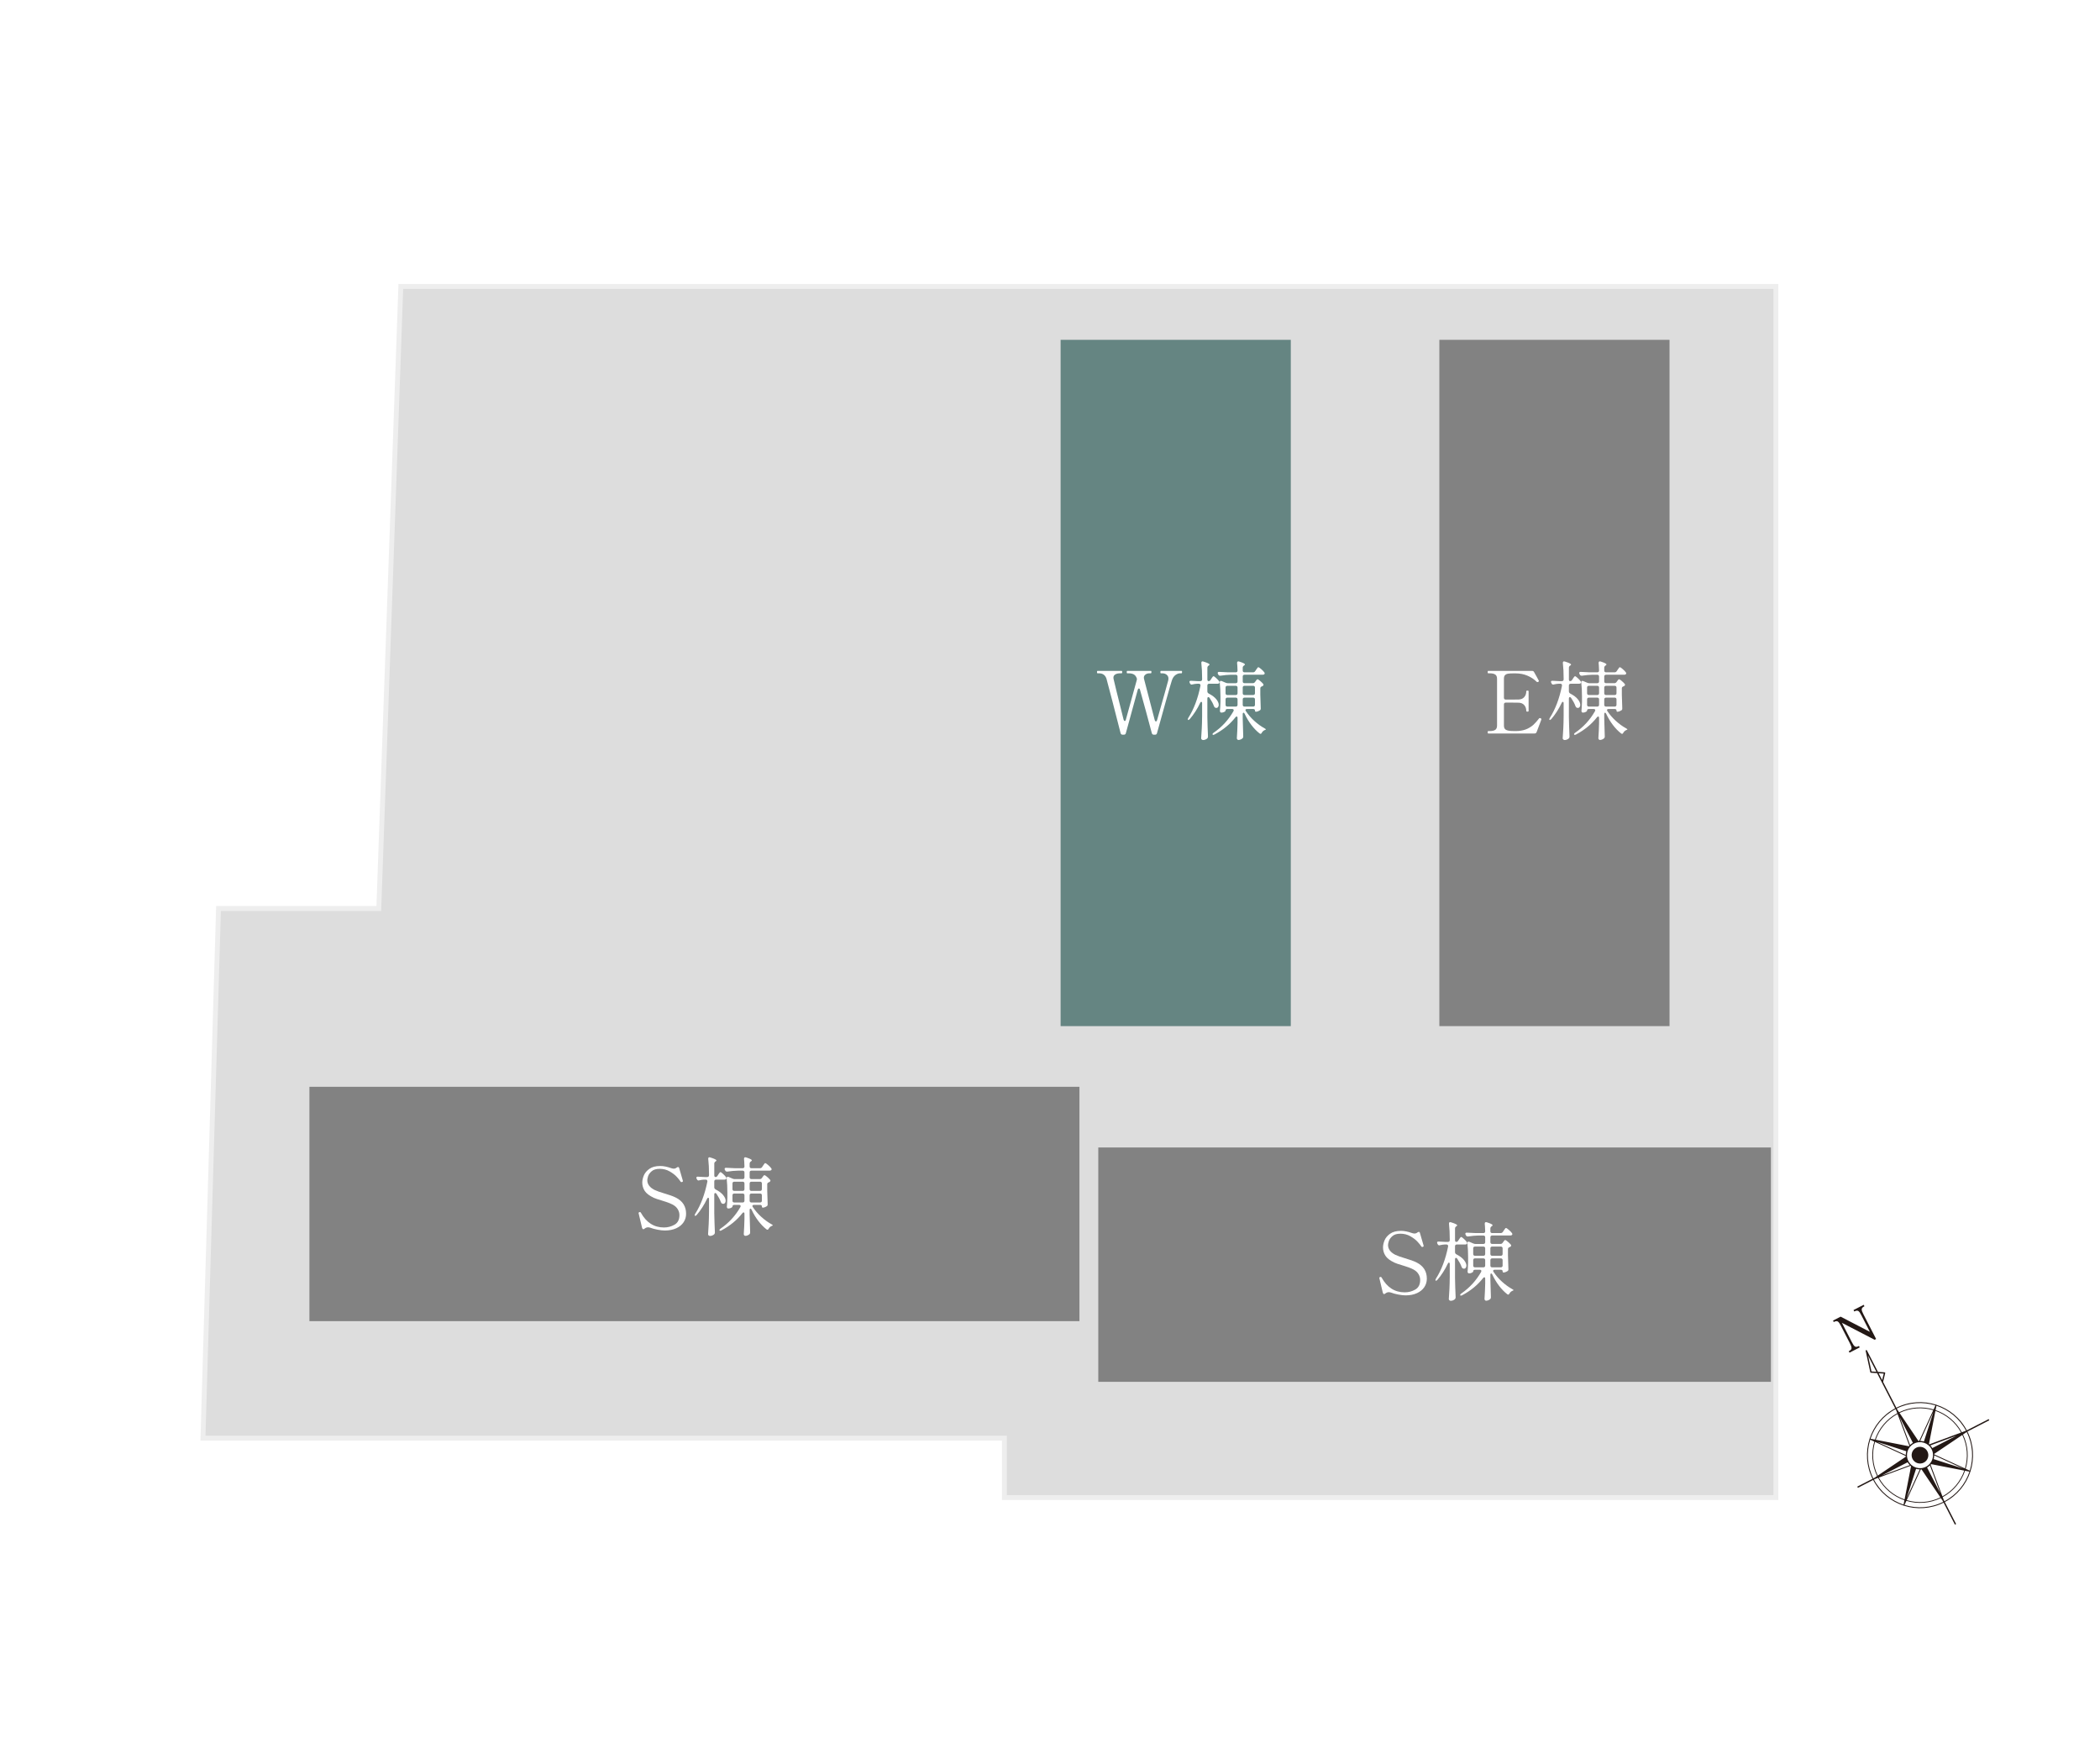
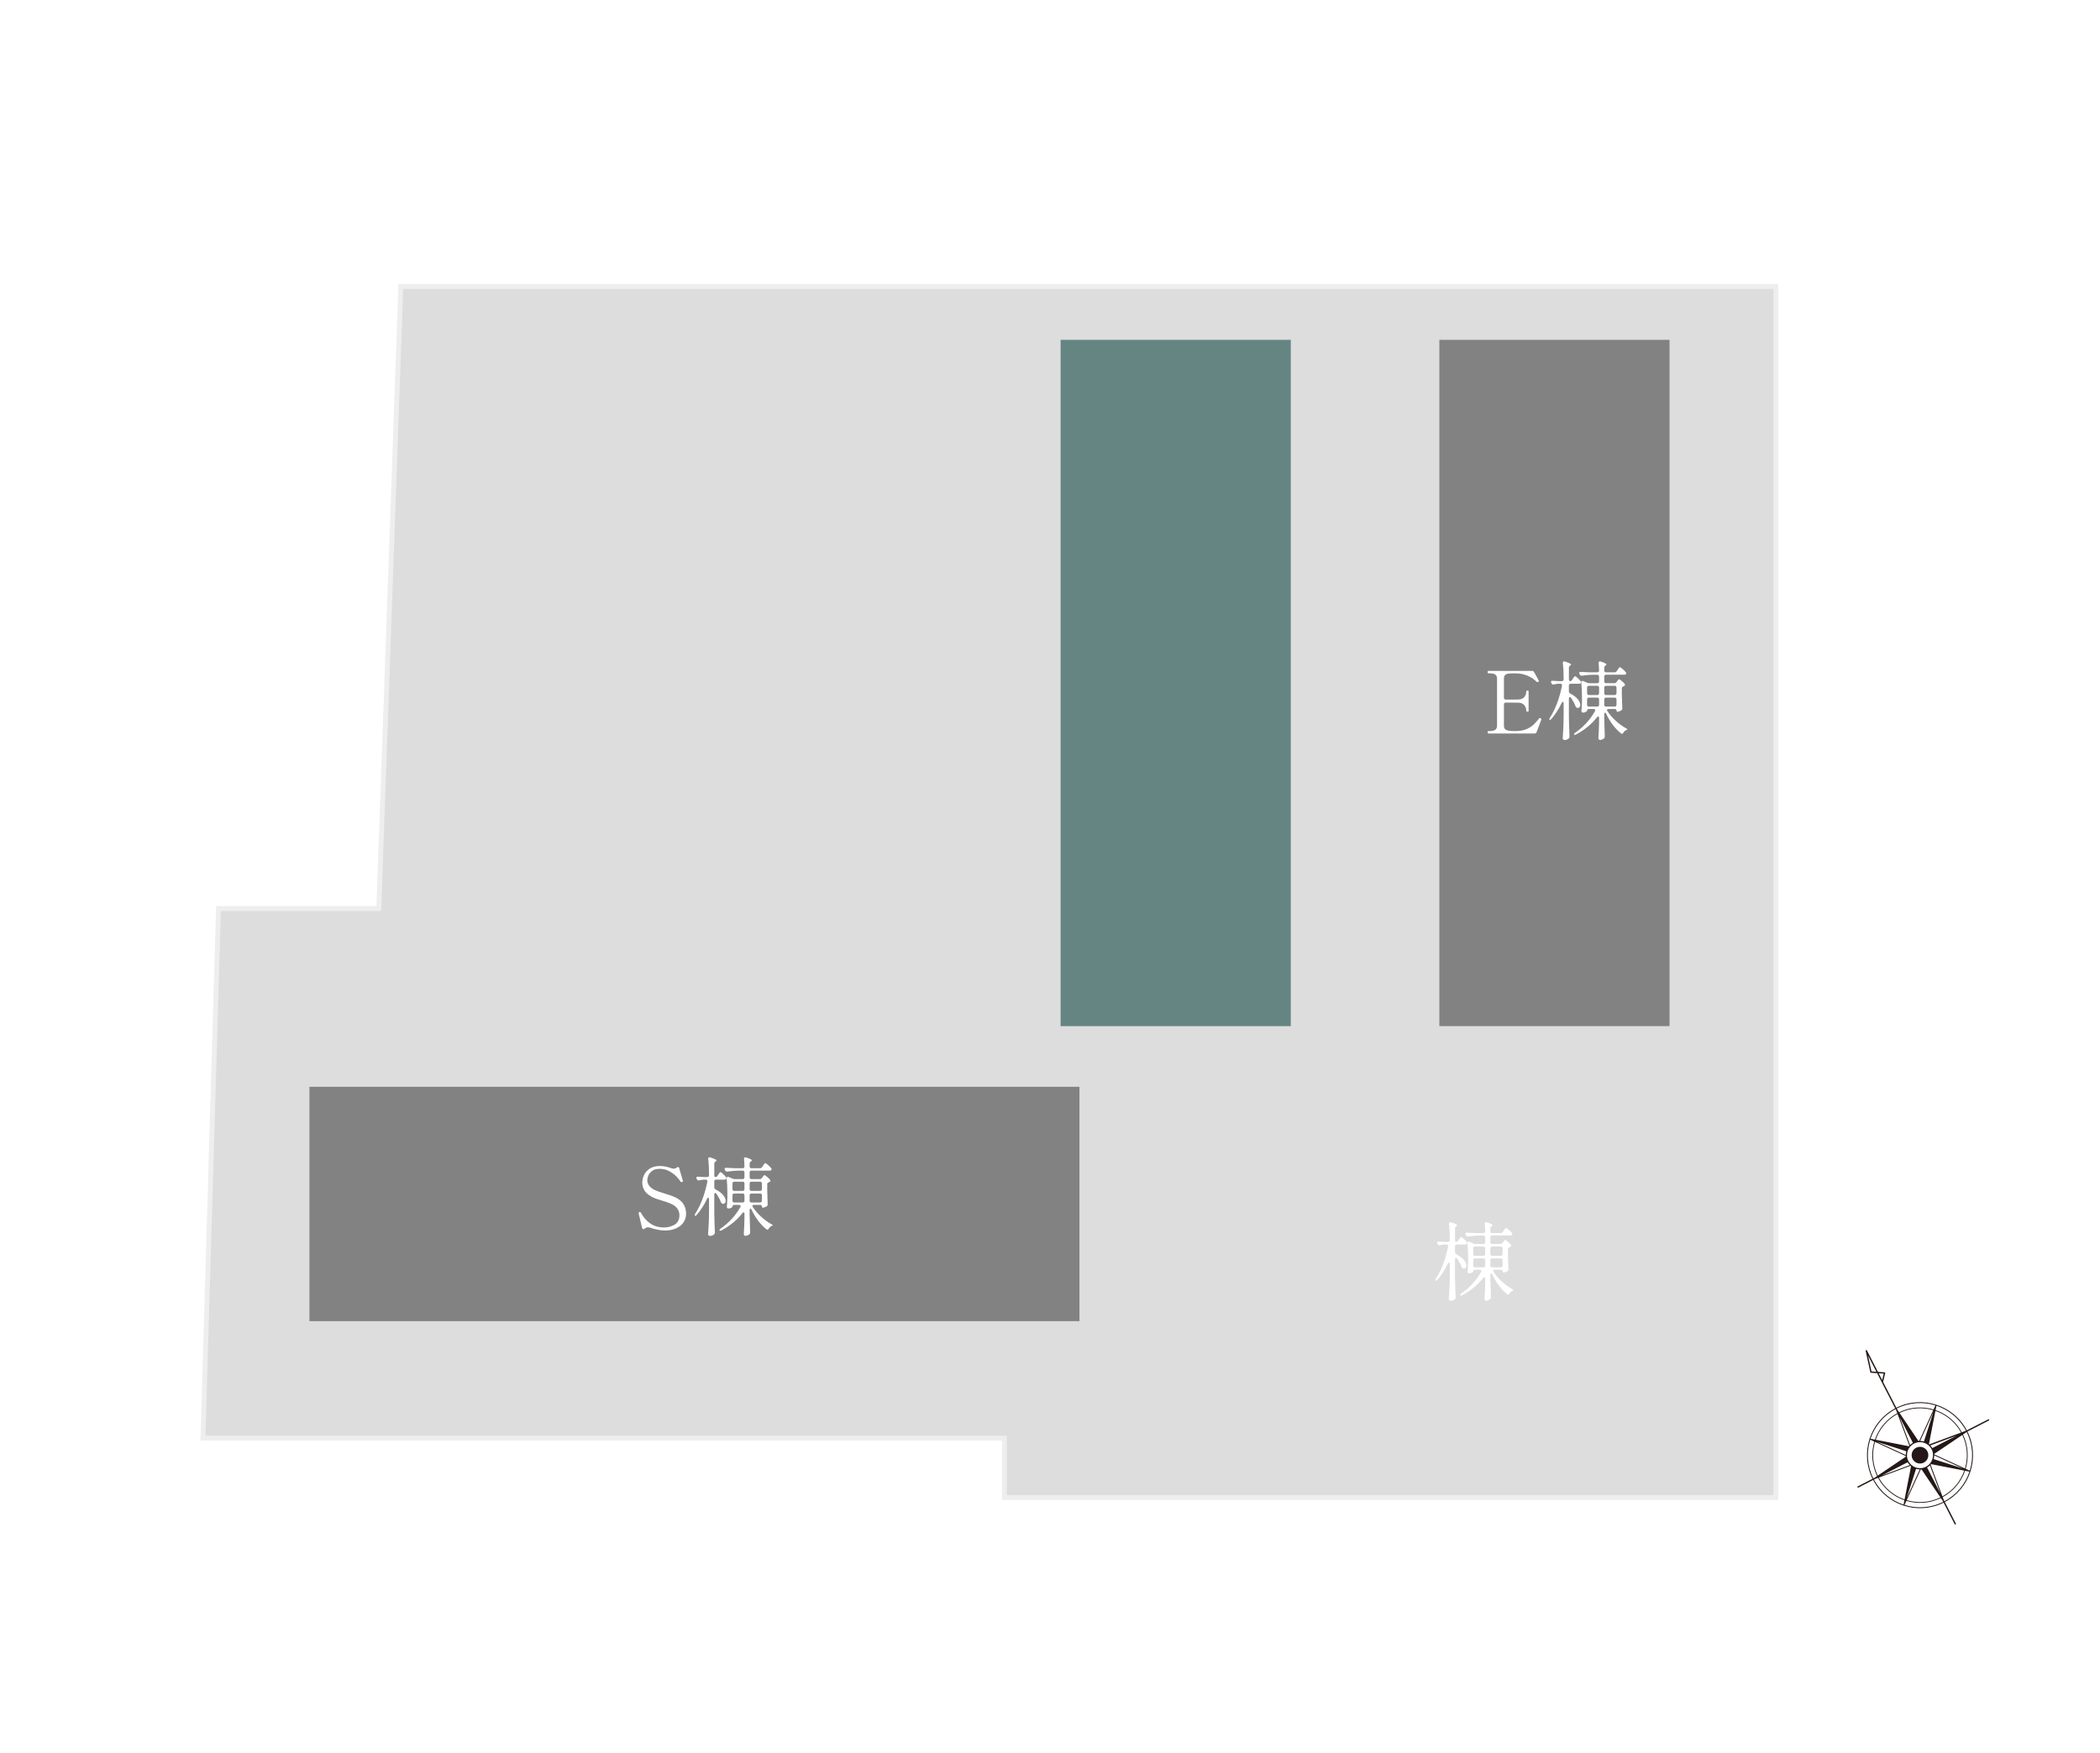
<svg xmlns="http://www.w3.org/2000/svg" id="_レイヤー_1" data-name="レイヤー_1" version="1.1" viewBox="0 0 350.812 292.879">
  <defs>
    <style>
      .st0 {
        fill: #828282;
      }

      .st1 {
        fill: #231815;
      }

      .st2 {
        fill: #fff;
      }

      .st3 {
        fill: #658582;
      }

      .st4 {
        fill: #bdbdbd;
        opacity: .5;
        stroke: #fff;
        stroke-miterlimit: 10;
        stroke-width: 1.635px;
      }
    </style>
  </defs>
  <rect class="st2" width="350.812" height="292.879" />
  <polygon class="st4" points="33.481 240.669 167.379 240.669 167.379 250.591 297.077 250.591 297.077 47.443 66.562 47.443 62.886 151.367 36.106 151.367 33.481 240.669" />
  <rect class="st0" x="240.449" y="56.771" width="38.451" height="114.654" />
  <rect class="st3" x="177.18" y="56.771" width="38.451" height="114.654" />
  <rect class="st0" x="51.689" y="181.562" width="128.636" height="39.15" />
-   <rect class="st0" x="183.472" y="191.699" width="112.366" height="39.15" />
  <g>
    <path class="st2" d="M109.836,205.433c-.466-.092-.877-.204-1.232-.339-.115-.038-.235-.058-.359-.058-.192,0-.385.077-.577.23-.066.058-.134.086-.201.086-.087,0-.153-.071-.202-.216l-.576-2.42-.014-.087c0-.048.048-.091.144-.129l.087-.015c.066,0,.119.038.158.115.912,1.643,2.199,2.463,3.86,2.463.634,0,1.223-.155,1.766-.468.542-.312.813-.848.813-1.606,0-.346-.096-.675-.288-.986-.192-.312-.471-.564-.836-.757-.298-.153-.586-.278-.864-.374-.278-.097-.619-.207-1.022-.332-.596-.173-1.019-.316-1.268-.432-.74-.346-1.246-.729-1.521-1.152-.273-.423-.41-.889-.41-1.397,0-.365.086-.759.259-1.182s.483-.792.93-1.109c.446-.316,1.049-.476,1.808-.476.298,0,.596.031.894.094s.624.156.979.281c.163.048.293.072.389.072.183,0,.351-.062.505-.188.076-.058.148-.087.216-.087.096,0,.158.062.188.188l.604,2.074.015.102c0,.058-.038.101-.115.129-.058.02-.101.029-.13.029-.058,0-.105-.029-.144-.087-.115-.191-.322-.451-.62-.777-.297-.326-.696-.634-1.195-.922s-1.057-.433-1.671-.433c-.596,0-1.047.137-1.354.411-.308.273-.504.552-.591.835-.086.283-.129.497-.129.642,0,.682.407,1.229,1.224,1.642.365.173.903.365,1.614.576.422.125.785.24,1.087.346.303.106.599.231.887.375,1.113.576,1.671,1.47,1.671,2.68,0,.528-.142,1.004-.425,1.426-.283.423-.694.757-1.232,1.002-.537.244-1.166.367-1.887.367-.355,0-.766-.046-1.231-.137Z" />
    <path class="st2" d="M119.855,196.436l.13-.201c.028-.039.069-.099.122-.181.053-.081.099-.142.137-.18.039-.038.077-.058.115-.058.067,0,.214.104.439.31s.392.387.497.54c.038.048.058.105.058.173,0,.058-.023.11-.071.158-.067.049-.154.072-.26.072h-1.397c-.096,0-.171.026-.224.079s-.079.128-.079.224v.979c0,.153.077.273.23.36.576.298.999.617,1.268.958.27.341.404.65.404.929,0,.154-.039.279-.115.375-.077.096-.174.144-.289.144-.058,0-.115-.014-.173-.043-.115-.048-.196-.148-.244-.303-.125-.364-.36-.807-.706-1.325-.067-.096-.135-.144-.202-.144-.115,0-.173.086-.173.259v3.112c.02,1.047.053,2.103.102,3.169v.072c0,.125-.044.226-.13.303-.087.076-.192.139-.317.187s-.245.072-.36.072c-.086,0-.163-.028-.23-.086s-.101-.125-.101-.202c.038-.566.072-1.116.101-1.649.029-.533.049-1.231.058-2.096v-2.089c0-.173-.048-.26-.144-.26-.067,0-.13.062-.188.188-.471.999-1.047,1.896-1.729,2.693-.067.067-.128.113-.181.138-.053.023-.093.021-.122-.008-.02-.019-.028-.048-.028-.086,0-.067.028-.149.086-.245.922-1.44,1.6-3.231,2.031-5.374v-.071c0-.077-.024-.14-.072-.188s-.115-.072-.201-.072h-.273c-.26.01-.524.048-.793.115-.058.02-.101.029-.13.029-.115,0-.206-.062-.273-.188l-.058-.115c-.028-.058-.043-.11-.043-.158,0-.058.023-.104.072-.138.048-.033.119-.045.216-.035.25.019.614.038,1.095.058h.433c.096,0,.17-.026.223-.08.053-.052.079-.127.079-.223v-.145c0-.96-.043-1.814-.129-2.564v-.058c0-.153.066-.23.201-.23.02,0,.067.01.145.029.682.211,1.022.38,1.022.504,0,.049-.038.097-.115.145l-.043.028c-.135.087-.202.207-.202.36v1.931c0,.201.067.303.202.303.134,0,.245-.067.331-.202ZM127.274,196.796l.102-.145c.028-.038.076-.103.144-.194.067-.091.13-.137.188-.137.067,0,.209.092.425.273.216.183.387.351.512.505.038.038.058.086.058.144,0,.077-.043.145-.13.202l-.144.071c-.174.058-.26.169-.26.332v1.037c.028.999.053,1.758.072,2.276v.071c0,.135-.053.23-.159.288-.249.154-.471.231-.662.231-.097,0-.145-.077-.145-.231,0-.066-.026-.122-.079-.165s-.127-.065-.223-.065h-1.009c-.183,0-.273.063-.273.188,0,.049.023.106.071.173.395.596.867,1.144,1.419,1.643.553.499,1.117.907,1.693,1.225.153.086.23.144.23.173-.01.028-.043.056-.101.079-.058.024-.106.046-.145.064-.192.097-.341.24-.446.433-.058.115-.125.173-.202.173-.048,0-.105-.024-.173-.072-.48-.374-.934-.843-1.361-1.404s-.8-1.184-1.116-1.865c-.058-.125-.125-.188-.202-.188-.038,0-.069.021-.094.064-.023.043-.035.104-.035.181v.749c.028,1.287.058,2.257.086,2.91v.086c0,.115-.033.206-.101.273-.077.077-.183.145-.317.202s-.259.086-.374.086c-.077,0-.142-.028-.194-.086-.054-.058-.08-.125-.08-.202.058-.854.097-1.704.115-2.55v-.821c0-.173-.048-.259-.144-.259-.077,0-.149.048-.216.144-.894,1.144-2.051,2.094-3.473,2.853-.096.048-.168.072-.216.072-.058,0-.096-.02-.115-.058-.01-.01-.015-.034-.015-.072,0-.067.062-.144.188-.23,1.364-.932,2.469-2.132,3.313-3.602.029-.058.043-.11.043-.158,0-.058-.023-.105-.071-.145-.049-.038-.111-.058-.188-.058h-.807c-.202,0-.303.097-.303.288,0,.058-.072.125-.216.202-.145.077-.308.115-.49.115-.067,0-.122-.028-.166-.086-.043-.058-.064-.125-.064-.202.038-.384.067-.884.087-1.498v-.908c0-.807-.039-1.584-.115-2.333v-.058c0-.145.062-.217.187-.217.058,0,.105.01.145.029l.634.273c.135.058.259.087.374.087h1.326c.096,0,.17-.026.223-.08.053-.052.079-.127.079-.223v-.807c0-.096-.026-.171-.079-.224s-.127-.079-.223-.079h-.778c-.557.01-1.143.062-1.758.158h-.086c-.135,0-.23-.062-.288-.188l-.058-.101c-.029-.058-.043-.115-.043-.173s.023-.103.071-.137c.048-.033.115-.046.202-.036.326.029.821.053,1.483.072h1.254c.201,0,.302-.101.302-.303-.019-.586-.043-.999-.071-1.239v-.028c0-.173.071-.26.216-.26.02,0,.067.01.144.029.355.115.604.211.742.288.14.077.209.144.209.201,0,.039-.043.092-.13.159l-.043.028c-.135.087-.201.207-.201.36v.461c0,.097.026.171.079.224s.127.079.223.079h1.427c.153,0,.273-.067.36-.202l.144-.216c.029-.038.069-.099.123-.18.052-.082.098-.145.137-.188.038-.043.076-.064.115-.064.076,0,.235.103.475.31.24.206.413.387.52.54.048.067.071.125.071.173,0,.058-.028.11-.086.158-.067.049-.154.072-.26.072h-3.025c-.096,0-.17.026-.223.079s-.079.128-.079.224v.807c0,.096.026.171.079.223.053.054.127.08.223.08h1.384c.153,0,.273-.062.359-.188ZM124.285,198.878c.053-.053.079-.128.079-.224v-.937c0-.096-.026-.171-.079-.224s-.127-.079-.223-.079h-1.397c-.097,0-.171.026-.224.079s-.079.128-.079.224v.937c0,.096.026.171.079.224s.127.079.224.079h1.397c.096,0,.17-.026.223-.079ZM122.441,199.468c-.053.054-.079.128-.079.224v.894c0,.096.026.17.079.223s.127.079.224.079h1.397c.096,0,.17-.026.223-.079s.079-.127.079-.223v-.894c0-.096-.026-.17-.079-.224-.053-.053-.127-.079-.223-.079h-1.397c-.097,0-.171.026-.224.079ZM127.195,198.878c.053-.053.079-.128.079-.224v-.937c0-.096-.026-.171-.079-.224s-.127-.079-.223-.079h-1.441c-.096,0-.17.026-.223.079s-.079.128-.079.224v.937c0,.096.026.171.079.224s.127.079.223.079h1.441c.096,0,.17-.026.223-.079ZM125.308,199.468c-.053.054-.079.128-.079.224v.894c0,.096.026.17.079.223s.127.079.223.079h1.441c.096,0,.17-.026.223-.079s.079-.127.079-.223v-.894c0-.096-.026-.17-.079-.224-.053-.053-.127-.079-.223-.079h-1.441c-.096,0-.17.026-.223.079Z" />
  </g>
  <g>
-     <path class="st2" d="M233.579,216.269c-.467-.092-.877-.204-1.232-.339-.115-.038-.236-.058-.359-.058-.193,0-.385.077-.578.23-.066.058-.133.086-.201.086-.086,0-.152-.071-.201-.216l-.576-2.42-.014-.087c0-.048.047-.091.143-.129l.088-.015c.066,0,.119.038.158.115.912,1.643,2.199,2.463,3.859,2.463.635,0,1.223-.155,1.766-.468.543-.312.814-.848.814-1.606,0-.346-.096-.675-.289-.986-.191-.312-.471-.564-.836-.757-.297-.153-.586-.278-.863-.374-.279-.097-.619-.207-1.023-.332-.596-.173-1.018-.316-1.268-.432-.74-.346-1.246-.729-1.52-1.152s-.41-.889-.41-1.397c0-.365.086-.759.258-1.182.174-.423.484-.792.93-1.109.447-.316,1.049-.476,1.809-.476.297,0,.596.031.893.094.299.062.625.156.98.281.162.048.293.072.389.072.182,0,.35-.062.504-.188.076-.058.148-.087.217-.087.096,0,.158.062.188.188l.604,2.074.016.102c0,.058-.039.101-.115.129-.059.02-.102.029-.131.029-.057,0-.105-.029-.143-.087-.115-.191-.322-.451-.621-.777-.297-.326-.695-.634-1.195-.922-.498-.288-1.057-.433-1.67-.433-.596,0-1.047.137-1.355.411-.307.273-.504.552-.59.835s-.129.497-.129.642c0,.682.406,1.229,1.223,1.642.365.173.904.365,1.615.576.422.125.785.24,1.086.346.303.106.6.231.887.375,1.113.576,1.672,1.47,1.672,2.68,0,.528-.143,1.004-.426,1.426-.283.423-.693.757-1.232,1.002-.537.244-1.166.367-1.887.367-.355,0-.766-.046-1.23-.137Z" />
    <path class="st2" d="M243.597,207.272l.131-.201c.027-.039.068-.099.121-.181.053-.081.1-.142.137-.18.039-.038.078-.058.115-.058.068,0,.215.104.439.31.227.206.393.387.498.54.037.048.057.105.057.173,0,.058-.023.11-.07.158-.068.049-.154.072-.26.072h-1.398c-.096,0-.17.026-.223.079s-.08.128-.08.224v.979c0,.153.078.273.23.36.576.298,1,.617,1.268.958.27.341.404.65.404.929,0,.154-.039.279-.115.375s-.174.144-.289.144c-.057,0-.115-.014-.172-.043-.115-.048-.197-.148-.244-.303-.125-.364-.361-.807-.707-1.325-.066-.096-.135-.144-.201-.144-.115,0-.174.086-.174.259v3.112c.02,1.047.053,2.103.102,3.169v.072c0,.125-.043.226-.129.303-.088.076-.193.139-.318.187s-.244.072-.359.072c-.086,0-.164-.028-.23-.086-.068-.058-.102-.125-.102-.202.039-.566.072-1.116.102-1.649s.049-1.231.057-2.096v-2.089c0-.173-.047-.26-.143-.26-.068,0-.131.062-.188.188-.471.999-1.047,1.896-1.729,2.693-.068.067-.129.113-.182.138-.053.023-.092.021-.121-.008-.02-.019-.029-.048-.029-.086,0-.067.029-.149.086-.245.922-1.44,1.6-3.231,2.031-5.374v-.071c0-.077-.023-.14-.072-.188-.047-.048-.115-.072-.201-.072h-.273c-.26.01-.523.048-.793.115-.057.02-.1.029-.129.029-.115,0-.207-.062-.273-.188l-.059-.115c-.027-.058-.043-.11-.043-.158,0-.058.023-.104.072-.138.049-.033.119-.045.217-.035.25.019.613.038,1.094.058h.434c.096,0,.17-.026.223-.08.053-.052.078-.127.078-.223v-.145c0-.96-.043-1.814-.129-2.564v-.058c0-.153.066-.23.201-.23.02,0,.068.01.145.029.682.211,1.023.38,1.023.504,0,.049-.039.097-.115.145l-.043.028c-.135.087-.203.207-.203.36v1.931c0,.201.068.303.203.303.133,0,.244-.067.33-.202ZM251.017,207.632l.102-.145c.027-.038.076-.103.143-.194.068-.091.131-.137.188-.137.068,0,.209.092.426.273.215.183.387.351.512.505.037.038.057.086.057.144,0,.077-.043.145-.129.202l-.145.071c-.174.058-.26.169-.26.332v1.037c.029.999.053,1.758.072,2.276v.071c0,.135-.053.23-.158.288-.25.154-.471.231-.662.231-.098,0-.145-.077-.145-.231,0-.066-.027-.122-.08-.165s-.127-.065-.223-.065h-1.008c-.184,0-.273.063-.273.188,0,.049.023.106.07.173.395.596.867,1.144,1.42,1.643s1.117.907,1.693,1.225c.152.086.23.144.23.173-.01.028-.043.056-.102.079-.057.024-.105.046-.145.064-.191.097-.34.24-.445.433-.059.115-.125.173-.203.173-.047,0-.105-.024-.172-.072-.48-.374-.934-.843-1.361-1.404s-.801-1.184-1.117-1.865c-.057-.125-.125-.188-.201-.188-.039,0-.07.021-.094.064s-.035.104-.035.181v.749c.027,1.287.057,2.257.086,2.91v.086c0,.115-.033.206-.102.273-.076.077-.182.145-.316.202s-.26.086-.375.086c-.076,0-.141-.028-.193-.086-.055-.058-.08-.125-.08-.202.057-.854.096-1.704.115-2.55v-.821c0-.173-.049-.259-.145-.259-.076,0-.148.048-.215.144-.895,1.144-2.051,2.094-3.473,2.853-.096.048-.168.072-.217.072-.057,0-.096-.02-.115-.058-.01-.01-.014-.034-.014-.072,0-.067.062-.144.188-.23,1.363-.932,2.469-2.132,3.312-3.602.029-.058.043-.11.043-.158,0-.058-.023-.105-.07-.145-.049-.038-.111-.058-.188-.058h-.807c-.203,0-.303.097-.303.288,0,.058-.072.125-.217.202s-.307.115-.49.115c-.066,0-.121-.028-.166-.086-.043-.058-.064-.125-.064-.202.039-.384.068-.884.088-1.498v-.908c0-.807-.039-1.584-.115-2.333v-.058c0-.145.061-.217.186-.217.059,0,.105.01.145.029l.635.273c.135.058.258.087.373.087h1.326c.096,0,.17-.026.223-.08.053-.052.08-.127.08-.223v-.807c0-.096-.027-.171-.08-.224s-.127-.079-.223-.079h-.777c-.557.01-1.143.062-1.758.158h-.086c-.135,0-.23-.062-.289-.188l-.057-.101c-.029-.058-.043-.115-.043-.173s.023-.103.07-.137c.049-.033.115-.046.203-.036.326.029.82.053,1.482.072h1.254c.201,0,.303-.101.303-.303-.02-.586-.043-.999-.072-1.239v-.028c0-.173.072-.26.217-.26.02,0,.066.01.143.029.355.115.604.211.742.288.141.077.209.144.209.201,0,.039-.043.092-.129.159l-.043.028c-.135.087-.201.207-.201.36v.461c0,.097.025.171.078.224s.127.079.223.079h1.428c.152,0,.273-.067.359-.202l.145-.216c.029-.038.068-.099.123-.18.051-.082.098-.145.137-.188.037-.043.076-.064.115-.064.076,0,.234.103.475.31.24.206.412.387.52.54.047.067.07.125.07.173,0,.058-.027.11-.086.158-.066.049-.154.072-.26.072h-3.025c-.096,0-.17.026-.223.079s-.078.128-.078.224v.807c0,.096.025.171.078.223.053.054.127.08.223.08h1.385c.152,0,.273-.062.359-.188ZM248.026,209.714c.053-.053.08-.128.08-.224v-.937c0-.096-.027-.171-.08-.224s-.127-.079-.223-.079h-1.396c-.098,0-.172.026-.225.079s-.078.128-.078.224v.937c0,.096.025.171.078.224s.127.079.225.079h1.396c.096,0,.17-.026.223-.079ZM246.183,210.304c-.053.054-.078.128-.078.224v.894c0,.096.025.17.078.223s.127.079.225.079h1.396c.096,0,.17-.026.223-.079s.08-.127.08-.223v-.894c0-.096-.027-.17-.08-.224-.053-.053-.127-.079-.223-.079h-1.396c-.098,0-.172.026-.225.079ZM250.937,209.714c.053-.053.08-.128.08-.224v-.937c0-.096-.027-.171-.08-.224s-.127-.079-.223-.079h-1.441c-.096,0-.17.026-.223.079s-.078.128-.078.224v.937c0,.096.025.171.078.224s.127.079.223.079h1.441c.096,0,.17-.026.223-.079ZM249.05,210.304c-.053.054-.078.128-.078.224v.894c0,.096.025.17.078.223s.127.079.223.079h1.441c.096,0,.17-.026.223-.079s.08-.127.08-.223v-.894c0-.096-.027-.17-.08-.224-.053-.053-.127-.079-.223-.079h-1.441c-.096,0-.17.026-.223.079Z" />
  </g>
  <g>
-     <path class="st2" d="M197.356,112.078c.049,0,.08.017.094.051.016.033.021.084.021.151,0,.134-.037.201-.115.201h-.215c-.25,0-.508.097-.771.288-.264.192-.463.485-.598.879-.086.24-.438,1.455-1.051,3.645-.615,2.19-1.095,3.919-1.44,5.187-.039.173-.149.26-.332.26h-.187c-.183,0-.298-.087-.346-.26-.625-2.362-1.282-4.778-1.975-7.246-.009-.067-.033-.12-.071-.158-.039-.039-.077-.059-.115-.059-.077,0-.14.072-.188.217l-1.988,7.246c-.038.173-.153.26-.346.26h-.188c-.183,0-.298-.087-.346-.26-.326-1.297-.78-3.066-1.361-5.309s-.914-3.508-1.001-3.796c-.202-.596-.619-.894-1.253-.894h-.23c-.067,0-.102-.067-.102-.201,0-.135.034-.202.102-.202h4.005c.048,0,.079.017.093.051.015.033.022.084.022.151,0,.134-.039.201-.115.201h-.217c-.346,0-.622.062-.828.188-.207.125-.31.303-.31.533,0,.086.005.148.015.188.076.384.639,2.665,1.686,6.843.048.144.11.216.187.216.039,0,.077-.02.115-.058.039-.038.062-.091.072-.158l1.815-6.584c.028-.096.043-.173.043-.23l-.015-.043c-.105-.336-.271-.569-.497-.699-.226-.129-.511-.194-.856-.194h-.245c-.067,0-.101-.067-.101-.201,0-.135.033-.202.101-.202h3.918c.049,0,.08.017.094.051.015.033.022.084.022.151,0,.134-.039.201-.116.201h-.216c-.259,0-.48.067-.662.202-.183.135-.274.308-.274.519,0,.077.005.135.015.173l.894,3.429c.412,1.575.715,2.742.907,3.5.048.145.115.217.202.217.086,0,.148-.072.187-.217,1.104-3.88,1.73-6.103,1.873-6.67.02-.058.029-.148.029-.273,0-.26-.096-.471-.288-.634-.192-.163-.433-.245-.721-.245h-.245c-.067,0-.101-.067-.101-.201,0-.135.033-.202.101-.202h3.414Z" />
-     <path class="st2" d="M202.226,113.591l.131-.201c.027-.039.068-.099.121-.181.053-.081.1-.142.137-.18.039-.038.078-.058.115-.058.068,0,.215.104.439.31.227.206.393.387.498.54.037.048.057.105.057.173,0,.058-.023.11-.07.158-.068.049-.154.072-.26.072h-1.398c-.096,0-.17.026-.223.079s-.08.128-.08.224v.979c0,.153.078.273.23.36.576.298,1,.617,1.268.958.27.341.404.65.404.929,0,.154-.039.279-.115.375-.076.096-.174.144-.289.144-.057,0-.115-.014-.172-.043-.115-.048-.197-.148-.244-.303-.125-.364-.361-.807-.707-1.325-.066-.096-.135-.144-.201-.144-.115,0-.174.086-.174.259v3.112c.02,1.047.053,2.103.102,3.169v.072c0,.125-.043.226-.129.303-.088.076-.193.139-.318.187s-.244.072-.359.072c-.086,0-.164-.028-.23-.086-.068-.058-.102-.125-.102-.202.039-.566.072-1.116.102-1.649s.049-1.231.057-2.096v-2.089c0-.173-.047-.26-.143-.26-.068,0-.131.062-.188.188-.471.999-1.047,1.896-1.729,2.693-.068.067-.129.113-.182.138-.053.023-.092.021-.121-.008-.02-.019-.029-.048-.029-.086,0-.067.029-.149.086-.245.922-1.44,1.6-3.231,2.031-5.374v-.071c0-.077-.023-.14-.072-.188-.047-.048-.115-.072-.201-.072h-.273c-.26.01-.523.048-.793.115-.057.02-.1.029-.129.029-.115,0-.207-.062-.273-.188l-.059-.115c-.027-.058-.043-.11-.043-.158,0-.058.023-.104.072-.138.049-.033.119-.045.217-.035.25.019.613.038,1.094.058h.434c.096,0,.17-.026.223-.08.053-.052.078-.127.078-.223v-.145c0-.96-.043-1.814-.129-2.564v-.058c0-.153.066-.23.201-.23.02,0,.068.01.145.029.682.211,1.023.38,1.023.504,0,.049-.039.097-.115.145l-.043.028c-.135.087-.203.207-.203.36v1.931c0,.201.068.303.203.303.133,0,.244-.067.33-.202ZM209.645,113.951l.102-.145c.027-.038.076-.103.143-.194.068-.091.131-.137.188-.137.068,0,.209.092.426.273.215.183.387.351.512.505.037.038.057.086.057.144,0,.077-.043.145-.129.202l-.145.071c-.174.058-.26.169-.26.332v1.037c.029.999.053,1.758.072,2.276v.071c0,.135-.053.23-.158.288-.25.154-.471.231-.662.231-.098,0-.145-.077-.145-.231,0-.066-.027-.122-.08-.165s-.127-.065-.223-.065h-1.008c-.184,0-.273.063-.273.188,0,.049.023.106.07.173.395.596.867,1.144,1.42,1.643s1.117.907,1.693,1.225c.152.086.23.144.23.173-.01.028-.043.056-.102.079-.057.024-.105.046-.145.064-.191.097-.34.24-.445.433-.059.115-.125.173-.203.173-.047,0-.105-.024-.172-.072-.48-.374-.934-.843-1.361-1.404s-.801-1.184-1.117-1.865c-.057-.125-.125-.188-.201-.188-.039,0-.07.021-.094.064s-.035.104-.035.181v.749c.027,1.287.057,2.257.086,2.91v.086c0,.115-.033.206-.102.273-.076.077-.182.145-.316.202-.135.058-.26.086-.375.086-.076,0-.141-.028-.193-.086-.055-.058-.08-.125-.08-.202.057-.854.096-1.704.115-2.55v-.821c0-.173-.049-.259-.145-.259-.076,0-.148.048-.215.144-.895,1.144-2.051,2.094-3.473,2.853-.096.048-.168.072-.217.072-.057,0-.096-.02-.115-.058-.01-.01-.014-.034-.014-.072,0-.067.062-.144.188-.23,1.363-.932,2.469-2.132,3.312-3.602.029-.058.043-.11.043-.158,0-.058-.023-.105-.07-.145-.049-.038-.111-.058-.188-.058h-.807c-.203,0-.303.097-.303.288,0,.058-.072.125-.217.202s-.307.115-.49.115c-.066,0-.121-.028-.166-.086-.043-.058-.064-.125-.064-.202.039-.384.068-.884.088-1.498v-.908c0-.807-.039-1.584-.115-2.333v-.058c0-.145.061-.217.186-.217.059,0,.105.01.145.029l.635.273c.135.058.258.087.373.087h1.326c.096,0,.17-.026.223-.08.053-.052.08-.127.08-.223v-.807c0-.096-.027-.171-.08-.224s-.127-.079-.223-.079h-.777c-.557.01-1.143.062-1.758.158h-.086c-.135,0-.23-.062-.289-.188l-.057-.101c-.029-.058-.043-.115-.043-.173s.023-.103.07-.137c.049-.033.115-.046.203-.036.326.029.82.053,1.482.072h1.254c.201,0,.303-.101.303-.303-.02-.586-.043-.999-.072-1.239v-.028c0-.173.072-.26.217-.26.02,0,.066.01.143.029.355.115.604.211.742.288.141.077.209.144.209.201,0,.039-.043.092-.129.159l-.043.028c-.135.087-.201.207-.201.36v.461c0,.097.025.171.078.224s.127.079.223.079h1.428c.152,0,.273-.067.359-.202l.145-.216c.029-.038.068-.099.123-.18.051-.082.098-.145.137-.188.037-.043.076-.064.115-.064.076,0,.234.103.475.31.24.206.412.387.52.54.047.067.07.125.07.173,0,.058-.027.11-.086.158-.066.049-.154.072-.26.072h-3.025c-.096,0-.17.026-.223.079s-.078.128-.078.224v.807c0,.096.025.171.078.223.053.054.127.08.223.08h1.385c.152,0,.273-.062.359-.188ZM206.655,116.033c.053-.053.08-.128.08-.224v-.937c0-.096-.027-.171-.08-.224s-.127-.079-.223-.079h-1.396c-.098,0-.172.026-.225.079s-.078.128-.078.224v.937c0,.096.025.171.078.224s.127.079.225.079h1.396c.096,0,.17-.026.223-.079ZM204.812,116.623c-.053.054-.078.128-.078.224v.894c0,.096.025.17.078.223s.127.079.225.079h1.396c.096,0,.17-.026.223-.079s.08-.127.08-.223v-.894c0-.096-.027-.17-.08-.224-.053-.053-.127-.079-.223-.079h-1.396c-.098,0-.172.026-.225.079ZM209.565,116.033c.053-.053.08-.128.08-.224v-.937c0-.096-.027-.171-.08-.224s-.127-.079-.223-.079h-1.441c-.096,0-.17.026-.223.079s-.078.128-.078.224v.937c0,.096.025.171.078.224s.127.079.223.079h1.441c.096,0,.17-.026.223-.079ZM207.679,116.623c-.053.054-.078.128-.078.224v.894c0,.096.025.17.078.223s.127.079.223.079h1.441c.096,0,.17-.026.223-.079s.08-.127.08-.223v-.894c0-.096-.027-.17-.08-.224-.053-.053-.127-.079-.223-.079h-1.441c-.096,0-.17.026-.223.079Z" />
-   </g>
+     </g>
  <g>
    <path class="st2" d="M257.493,120.16c0,.028-.025.105-.072.23-.316.797-.557,1.431-.721,1.901-.059.164-.174.245-.346.245h-7.736c-.066,0-.102-.067-.102-.202,0-.134.035-.201.102-.201h.23c.432,0,.746-.069.943-.209.197-.139.295-.372.295-.698v-7.837c0-.337-.102-.571-.309-.706-.207-.135-.518-.202-.93-.202h-.23c-.066,0-.102-.067-.102-.201,0-.135.035-.202.102-.202h7.305c.172,0,.293.072.359.216.164.279.316.553.461.821.145.27.25.466.316.591.01.02.016.043.016.072,0,.048-.039.096-.115.144-.029.02-.068.029-.115.029-.059,0-.105-.02-.145-.058-.422-.423-.936-.761-1.541-1.016s-1.258-.382-1.959-.382h-.361c-.393,0-.695.017-.906.051-.213.033-.381.112-.506.237s-.188.326-.188.605v3.184c0,.096.027.17.08.223.053.054.127.079.223.079h.994c.586,0,.971-.004,1.152-.014.404-.01.719-.145.945-.403.225-.26.338-.586.338-.979,0-.067.062-.102.188-.102.066,0,.117.008.15.021.033.015.051.041.051.08v3.299c0,.077-.066.115-.201.115-.125,0-.188-.038-.188-.115,0-.394-.113-.721-.338-.979-.227-.26-.541-.395-.945-.403-.182-.01-.566-.015-1.152-.015h-.994c-.096,0-.17.026-.223.079s-.08.127-.08.224v3.544c0,.326.102.552.303.677.203.125.514.197.938.216.125.01.34.015.648.015.23,0,.398-.005.504-.015.596-.048,1.104-.173,1.527-.374.422-.202.77-.435,1.045-.699.273-.264.578-.607.914-1.03.029-.038.066-.058.115-.058.029,0,.072.01.129.029.088.028.131.086.131.173Z" />
    <path class="st2" d="M262.62,113.591l.131-.201c.027-.039.068-.099.121-.181.053-.081.1-.142.137-.18.039-.038.078-.058.115-.058.068,0,.215.104.439.31.227.206.393.387.498.54.037.048.057.105.057.173,0,.058-.023.11-.07.158-.068.049-.154.072-.26.072h-1.398c-.096,0-.17.026-.223.079s-.08.128-.08.224v.979c0,.153.078.273.23.36.576.298,1,.617,1.268.958.27.341.404.65.404.929,0,.154-.039.279-.115.375s-.174.144-.289.144c-.057,0-.115-.014-.172-.043-.115-.048-.197-.148-.244-.303-.125-.364-.361-.807-.707-1.325-.066-.096-.135-.144-.201-.144-.115,0-.174.086-.174.259v3.112c.02,1.047.053,2.103.102,3.169v.072c0,.125-.043.226-.129.303-.088.076-.193.139-.318.187s-.244.072-.359.072c-.086,0-.164-.028-.23-.086-.068-.058-.102-.125-.102-.202.039-.566.072-1.116.102-1.649s.049-1.231.057-2.096v-2.089c0-.173-.047-.26-.143-.26-.068,0-.131.062-.188.188-.471.999-1.047,1.896-1.729,2.693-.068.067-.129.113-.182.138-.053.023-.092.021-.121-.008-.02-.019-.029-.048-.029-.086,0-.067.029-.149.086-.245.922-1.44,1.6-3.231,2.031-5.374v-.071c0-.077-.023-.14-.072-.188-.047-.048-.115-.072-.201-.072h-.273c-.26.01-.523.048-.793.115-.057.02-.1.029-.129.029-.115,0-.207-.062-.273-.188l-.059-.115c-.027-.058-.043-.11-.043-.158,0-.058.023-.104.072-.138.049-.033.119-.045.217-.035.25.019.613.038,1.094.058h.434c.096,0,.17-.026.223-.08.053-.052.078-.127.078-.223v-.145c0-.96-.043-1.814-.129-2.564v-.058c0-.153.066-.23.201-.23.02,0,.068.01.145.029.682.211,1.023.38,1.023.504,0,.049-.039.097-.115.145l-.043.028c-.135.087-.203.207-.203.36v1.931c0,.201.068.303.203.303.133,0,.244-.067.33-.202ZM270.04,113.951l.102-.145c.027-.038.076-.103.143-.194.068-.091.131-.137.188-.137.068,0,.209.092.426.273.215.183.387.351.512.505.037.038.057.086.057.144,0,.077-.043.145-.129.202l-.145.071c-.174.058-.26.169-.26.332v1.037c.029.999.053,1.758.072,2.276v.071c0,.135-.053.23-.158.288-.25.154-.471.231-.662.231-.098,0-.145-.077-.145-.231,0-.066-.027-.122-.08-.165s-.127-.065-.223-.065h-1.008c-.184,0-.273.063-.273.188,0,.049.023.106.07.173.395.596.867,1.144,1.42,1.643s1.117.907,1.693,1.225c.152.086.23.144.23.173-.01.028-.043.056-.102.079-.057.024-.105.046-.145.064-.191.097-.34.24-.445.433-.059.115-.125.173-.203.173-.047,0-.105-.024-.172-.072-.48-.374-.934-.843-1.361-1.404s-.801-1.184-1.117-1.865c-.057-.125-.125-.188-.201-.188-.039,0-.07.021-.094.064s-.035.104-.035.181v.749c.027,1.287.057,2.257.086,2.91v.086c0,.115-.033.206-.102.273-.076.077-.182.145-.316.202-.135.058-.26.086-.375.086-.076,0-.141-.028-.193-.086-.055-.058-.08-.125-.08-.202.057-.854.096-1.704.115-2.55v-.821c0-.173-.049-.259-.145-.259-.076,0-.148.048-.215.144-.895,1.144-2.051,2.094-3.473,2.853-.096.048-.168.072-.217.072-.057,0-.096-.02-.115-.058-.01-.01-.014-.034-.014-.072,0-.067.062-.144.188-.23,1.363-.932,2.469-2.132,3.312-3.602.029-.058.043-.11.043-.158,0-.058-.023-.105-.07-.145-.049-.038-.111-.058-.188-.058h-.807c-.203,0-.303.097-.303.288,0,.058-.072.125-.217.202s-.307.115-.49.115c-.066,0-.121-.028-.166-.086-.043-.058-.064-.125-.064-.202.039-.384.068-.884.088-1.498v-.908c0-.807-.039-1.584-.115-2.333v-.058c0-.145.061-.217.186-.217.059,0,.105.01.145.029l.635.273c.135.058.258.087.373.087h1.326c.096,0,.17-.026.223-.08.053-.052.08-.127.08-.223v-.807c0-.096-.027-.171-.08-.224s-.127-.079-.223-.079h-.777c-.557.01-1.143.062-1.758.158h-.086c-.135,0-.23-.062-.289-.188l-.057-.101c-.029-.058-.043-.115-.043-.173s.023-.103.07-.137c.049-.033.115-.046.203-.036.326.029.82.053,1.482.072h1.254c.201,0,.303-.101.303-.303-.02-.586-.043-.999-.072-1.239v-.028c0-.173.072-.26.217-.26.02,0,.066.01.143.029.355.115.604.211.742.288.141.077.209.144.209.201,0,.039-.043.092-.129.159l-.043.028c-.135.087-.201.207-.201.36v.461c0,.097.025.171.078.224s.127.079.223.079h1.428c.152,0,.273-.067.359-.202l.145-.216c.029-.038.068-.099.123-.18.051-.082.098-.145.137-.188.037-.043.076-.064.115-.064.076,0,.234.103.475.31.24.206.412.387.52.54.047.067.07.125.07.173,0,.058-.027.11-.086.158-.066.049-.154.072-.26.072h-3.025c-.096,0-.17.026-.223.079s-.078.128-.078.224v.807c0,.096.025.171.078.223.053.054.127.08.223.08h1.385c.152,0,.273-.062.359-.188ZM267.05,116.033c.053-.053.08-.128.08-.224v-.937c0-.096-.027-.171-.08-.224s-.127-.079-.223-.079h-1.396c-.098,0-.172.026-.225.079-.053.053-.078.128-.078.224v.937c0,.096.025.171.078.224.053.053.127.079.225.079h1.396c.096,0,.17-.026.223-.079ZM265.206,116.623c-.053.054-.078.128-.078.224v.894c0,.096.025.17.078.223.053.053.127.079.225.079h1.396c.096,0,.17-.026.223-.079s.08-.127.08-.223v-.894c0-.096-.027-.17-.08-.224-.053-.053-.127-.079-.223-.079h-1.396c-.098,0-.172.026-.225.079ZM269.96,116.033c.053-.053.08-.128.08-.224v-.937c0-.096-.027-.171-.08-.224s-.127-.079-.223-.079h-1.441c-.096,0-.17.026-.223.079s-.078.128-.078.224v.937c0,.096.025.171.078.224s.127.079.223.079h1.441c.096,0,.17-.026.223-.079ZM268.073,116.623c-.053.054-.078.128-.078.224v.894c0,.096.025.17.078.223s.127.079.223.079h1.441c.096,0,.17-.026.223-.079s.08-.127.08-.223v-.894c0-.096-.027-.17-.08-.224-.053-.053-.127-.079-.223-.079h-1.441c-.096,0-.17.026-.223.079Z" />
  </g>
  <g>
-     <path class="st1" d="M312.369,222.498l-1.41-2.746c-.414-.806-.611-.955-1.197-.654l-.124-.241,1.7-.873.124.241c-.579.298-.579.548-.165,1.354l2.114,4.116-.25.128-5.462-2.832,1.652,3.215c.417.813.611.954,1.196.653l.124.242-1.707.877-.124-.242c.586-.301.591-.544.173-1.357l-1.475-2.87c-.414-.806-.619-.951-1.205-.65l-.124-.241,1.275-.655,4.884,2.535Z" />
    <path class="st1" d="M328.567,238.956c-1.12-2.114-2.98-3.595-5.101-4.28-.005-.004-.001-.014-.008-.016-.002-.001-.003.003-.005.002-.002-.001-.001-.004-.003-.005-.007-.002-.009.009-.016.009-2.123-.678-4.499-.557-6.642.51l-2.214-4.31.352-1.466c.008-.032.001-.066-.018-.092-.02-.027-.05-.043-.082-.046l-1.114-.075-1.842-3.586c-.025-.05-.084-.072-.137-.054-.048.025-.083.074-.071.128l.772,3.568c.011.048.052.084.102.088l1.035.069,3.019,5.876c-2.113,1.119-3.593,2.978-4.278,5.096-.005.006-.016.002-.019.009-.001.002.003.003.002.006-.001.002-.004.001-.005.003-.002.008.009.01.01.018-.677,2.123-.557,4.498.509,6.64l-2.548,1.309.102.198,2.548-1.309c1.12,2.115,2.981,3.597,5.102,4.284.004.003.001.01.006.012.002.001.004-.001.006-0.0.001 0.0.001.003.002.003.009.002.016-.002.025-.003,2.121.676,4.493.556,6.632-.509l1.887,3.674.198-.102-1.887-3.674c2.111-1.118,3.591-2.975,4.278-5.092.005-.006.013-.01.016-.018.001-.001-.002-.002-.002-.004.001-.002.003-.003.004-.005.001-.004-.006-.006-.006-.011.68-2.125.56-4.504-.508-6.649l3.648-1.874-.102-.198-3.648,1.874ZM313.835,229.418l.849.058-.262,1.086-.587-1.143ZM316.86,235.307c2.084-1.037,4.392-1.161,6.463-.518l-.31.677c-1.851-.551-3.9-.436-5.761.47l-.29-.43-.102-.199ZM322.516,244.691c.028-.031.056-.06.082-.093l5.54,1.082c-.62,1.781-1.876,3.339-3.65,4.305l-1.971-5.294ZM324.142,249.482l-2.217-4.315c.177-.102.334-.225.475-.362l1.742,4.677ZM323.029,243.761c.059-.204.085-.414.088-.628l4.823,2.207-4.911-1.579ZM323.122,242.972c-.001-.028-.002-.056-.005-.084l4.694-3.163c.865,1.81.973,3.797.442,5.596l-5.131-2.349ZM322.976,235.904l-1.579,4.91c-.203-.058-.414-.085-.627-.087l2.206-4.823ZM320.609,240.723c-.042.002-.083.008-.125.013l-3.157-4.687c1.819-.88,3.82-.993,5.63-.459l-2.348,5.134ZM322.471,241.471l4.36-1.623-4.027,2.068c-.095-.165-.208-.312-.334-.445ZM322.3,241.297c-.021-.018-.042-.035-.064-.053l1.081-5.54c1.771.616,3.321,1.862,4.288,3.618l-5.304,1.974ZM312.638,229.115l-.576-2.66,1.395,2.715-.819-.055ZM316.662,235.409l.102.199.181.486c-1.818.984-3.104,2.581-3.734,4.406l-.732-.143c.683-2.057,2.127-3.859,4.182-4.948ZM318.504,250.304l1.578-4.912c.204.059.415.085.629.088l-2.207,4.824ZM320.871,245.484c.042-.002.083-.008.125-.012l3.155,4.686c-1.818.88-3.818.992-5.627.457l2.347-5.131ZM318.164,250.498c-1.78-.62-3.338-1.876-4.303-3.649l5.293-1.969c.031.027.06.055.092.081l-1.081,5.538ZM313.688,246.512c-.879-1.818-.993-3.817-.46-5.626l5.131,2.35c.002.041.008.081.012.122l-4.683,3.154ZM319.04,244.764l-4.68,1.741,4.316-2.217c.102.178.226.335.364.476ZM313.537,240.864l4.914,1.58c-.059.204-.085.416-.088.63l-4.826-2.21ZM313.344,240.526c.619-1.781,1.875-3.34,3.648-4.306l1.972,5.296c-.028.031-.056.061-.082.093l-5.538-1.083ZM317.339,236.727l2.216,4.313c-.177.102-.334.225-.475.362l-1.741-4.675ZM312.427,240.52l.678.311c-.55,1.85-.435,3.898.47,5.758l-.436.294-.194.1c-1.037-2.084-1.161-4.391-.518-6.462ZM313.047,247.18l.193-.099.494-.184c.984,1.818,2.581,3.104,4.404,3.734l-.143.734c-2.056-.684-3.859-2.129-4.948-4.185ZM324.621,250.902c-2.084,1.037-4.393,1.16-6.464.515l.311-.68c1.851.552,3.899.437,5.758-.468l.292.434.102.199ZM321.734,245.038c-1.068.549-2.38.127-2.929-.942-.55-1.07-.127-2.378.942-2.927,1.07-.55,2.38-.132,2.93.938.549,1.069.128,2.381-.942,2.931ZM324.819,250.8l-.102-.199-.183-.49c1.819-.984,3.105-2.581,3.736-4.405l.733.143c-.683,2.058-2.128,3.861-4.184,4.951ZM329.055,245.688l-.679-.311c.549-1.84.438-3.875-.452-5.728l.618-.416c1.033,2.082,1.156,4.387.513,6.455ZM327.732,239.276c-.986-1.802-2.575-3.077-4.389-3.704l.143-.731c2.054.682,3.855,2.123,4.945,4.175l-.699.26Z" />
    <path class="st1" d="M321.979,242.465c.352.685.086,1.525-.602,1.879h0c-.684.351-1.527.081-1.879-.604h0c-.353-.686-.081-1.528.603-1.879h0c.688-.353,1.525-.082,1.878.605h0Z" />
  </g>
</svg>